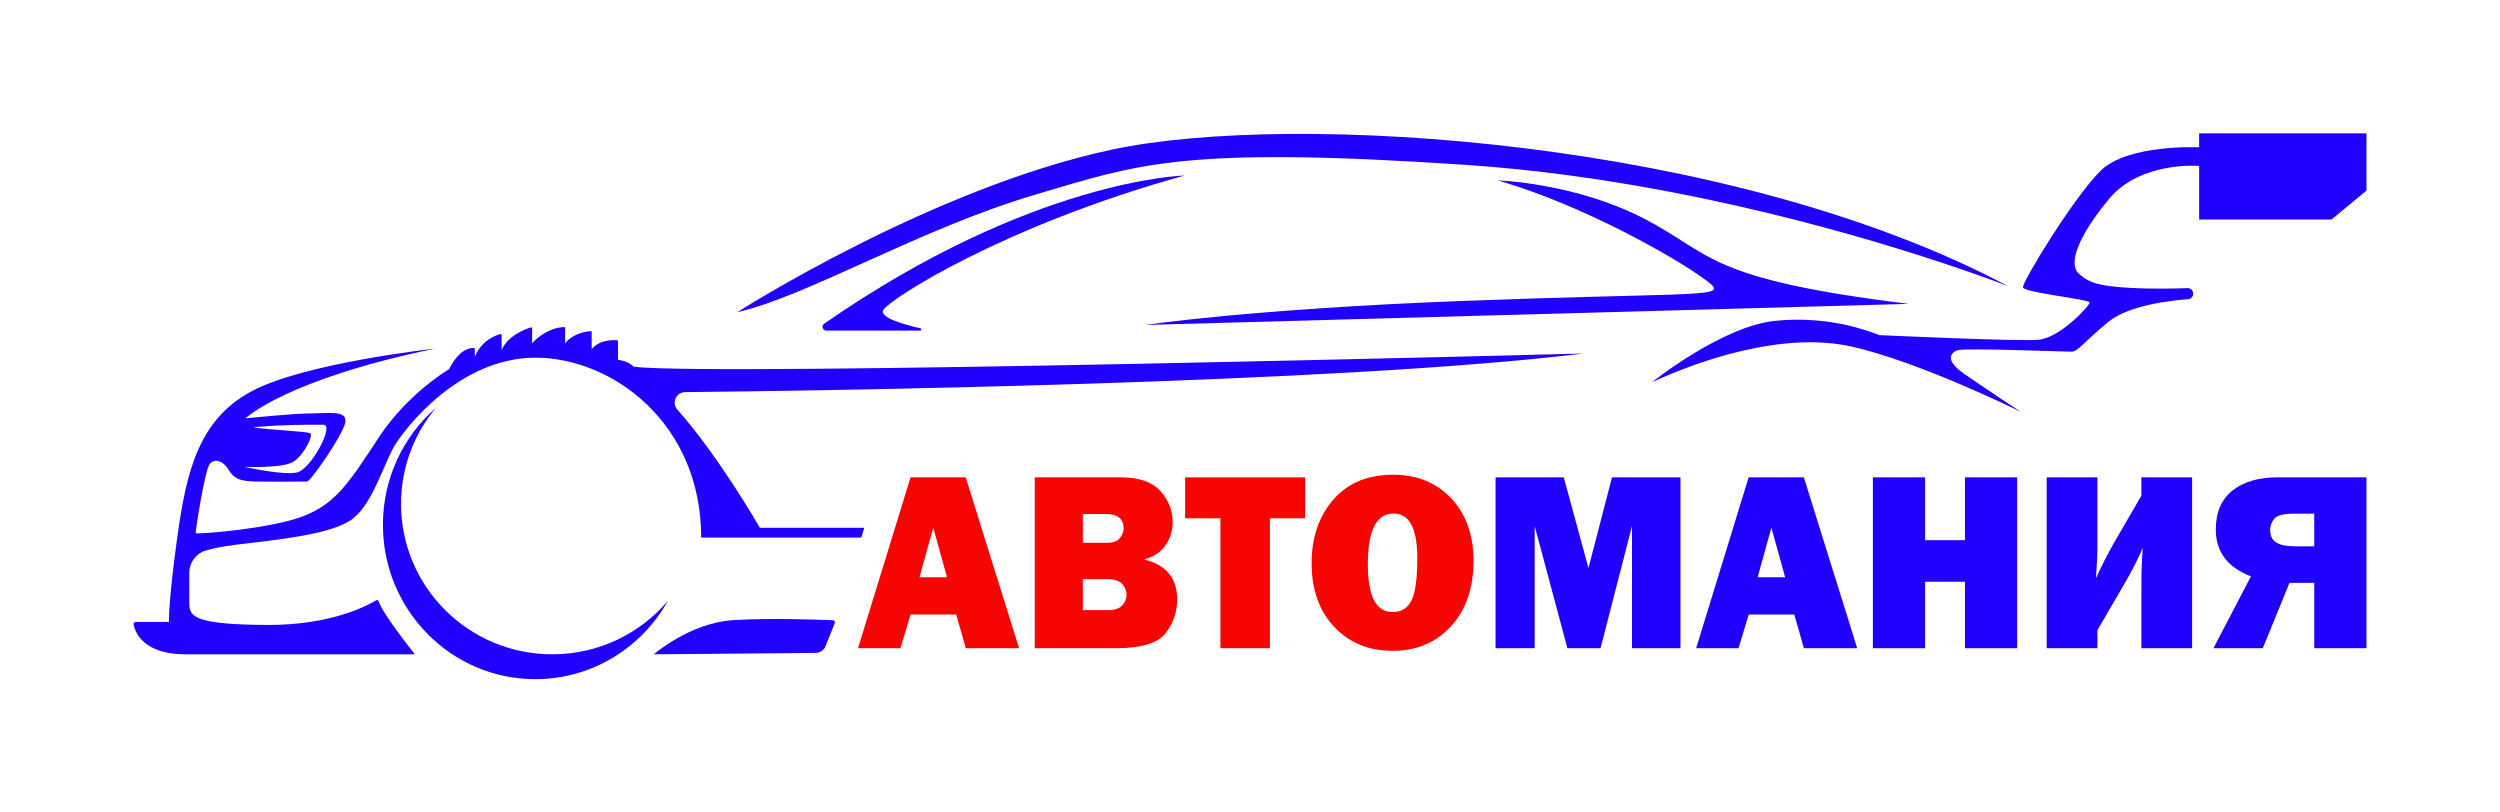
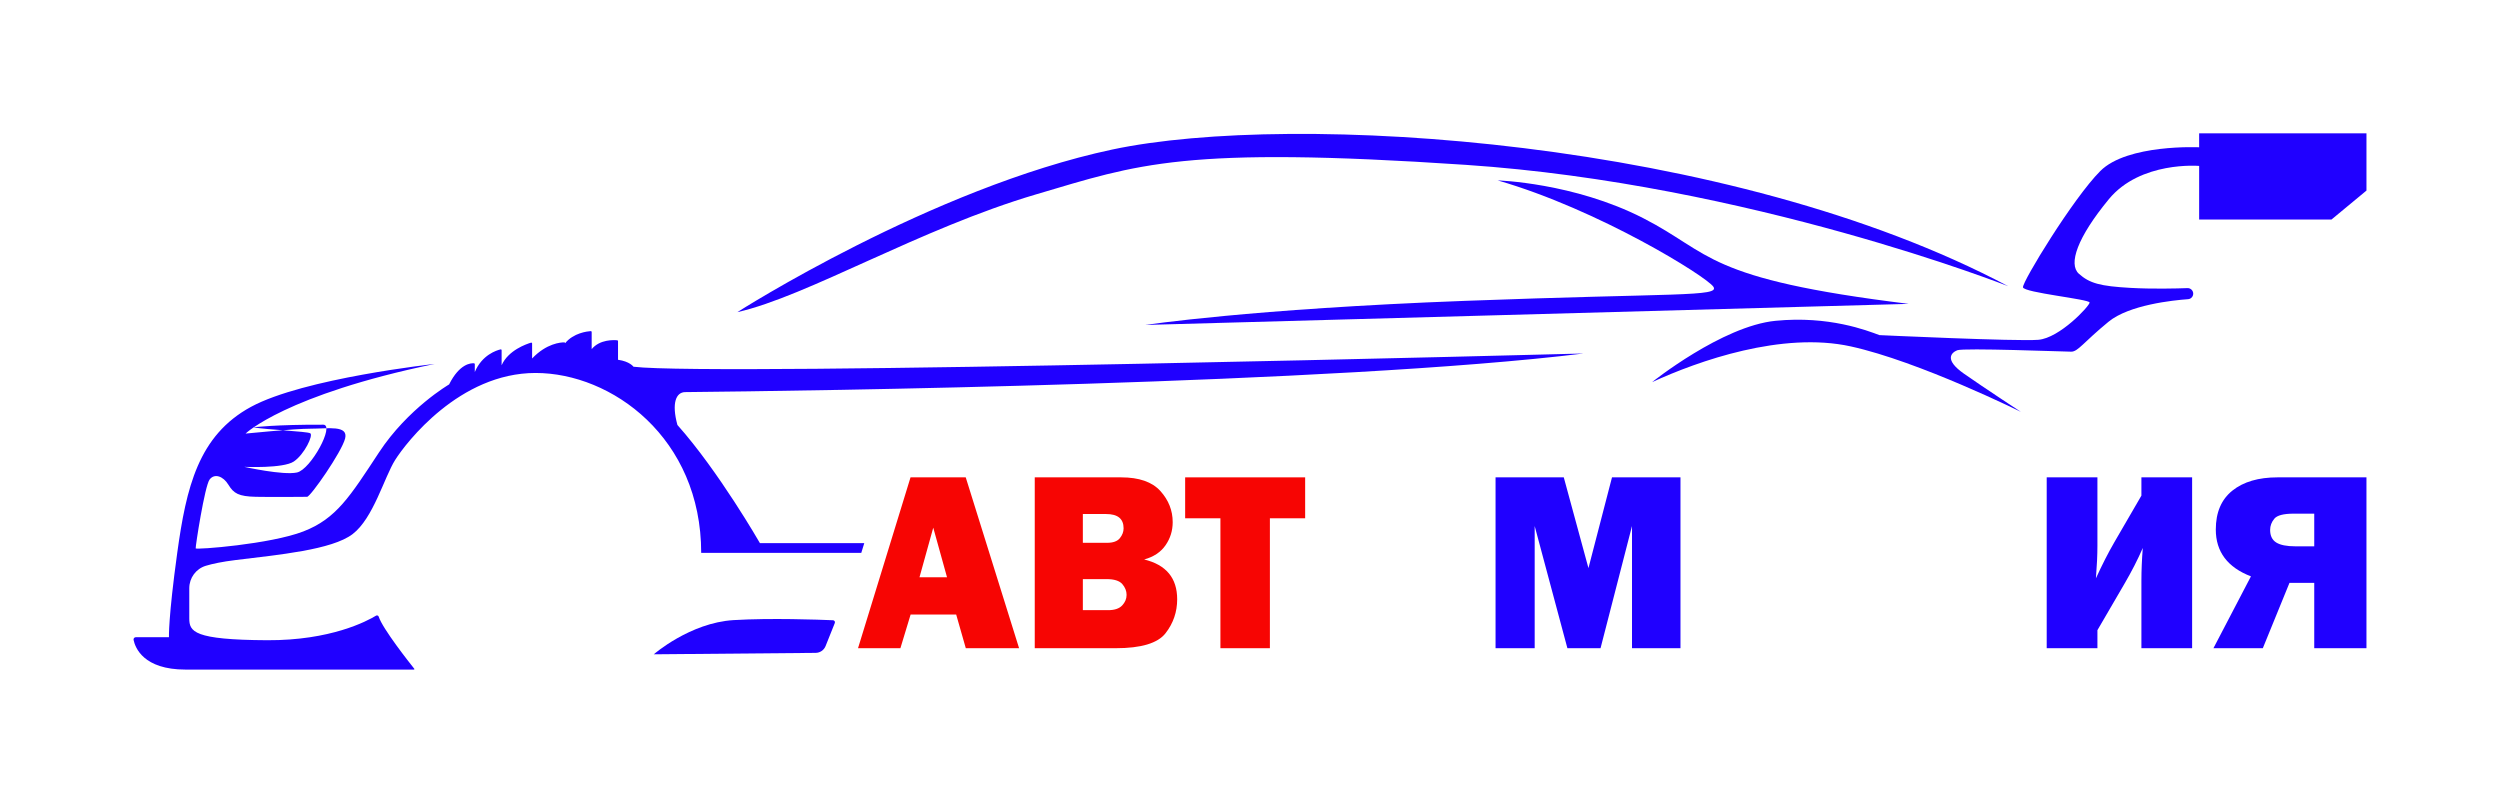
<svg xmlns="http://www.w3.org/2000/svg" version="1.1" id="Слой_1" x="0px" y="0px" viewBox="0 0 2000 650" style="enable-background:new 0 0 2000 650;" xml:space="preserve">
  <style type="text/css">
	.st0{fill:#2000FF;}
	.st1{fill:#F70503;}
</style>
  <g>
    <g>
      <g>
        <path class="st0" d="M1344.381,381.885v136.679h-38.778v-97.728l-25.171,97.728h-26.517     l-26.168-97.728v97.728h-31.302V381.885h54.579l19.738,72.595l18.841-72.595     H1344.381z" />
-         <path class="st0" d="M1443.139,518.564l-7.69-26.936h-36.453l-8.169,26.936h-33.91     l42.007-136.679h44.162l42.677,136.679H1443.139z M1406.097,461.79h22.016     l-11.009-39.649L1406.097,461.79z" />
-         <path class="st0" d="M1613.738,381.885v136.679h-41.769v-53.169h-31.9v53.169h-41.769     V381.885h41.769v50.267h31.9v-50.267H1613.738z" />
        <path class="st0" d="M1677.937,504.145v14.419h-40.573V381.885h40.573v54.791     c0,7.266-0.399,15.932-1.196,25.997c4.984-10.927,9.935-20.623,14.853-29.087     l21.533-37.081v-14.62h40.573v136.679h-40.573V464.265     c0-7.8,0.364-16.432,1.097-25.899c-3.988,9.198-8.939,18.862-14.854,28.99     L1677.937,504.145z" />
        <path class="st0" d="M1851.393,466.296h-19.816l-21.322,52.268h-39.509l30.006-57.475     c-18.741-7.209-28.112-19.691-28.112-37.449c0-13.683,4.419-24.064,13.259-31.14     c8.837-7.075,20.9-10.615,36.187-10.615h71.077v136.679h-41.769V466.296z      M1851.393,410.924h-16.449c-8.108,0-13.276,1.352-15.501,4.055     c-2.228,2.704-3.339,5.692-3.339,8.961c0,4.674,1.628,8.028,4.885,10.063     c3.255,2.037,8.374,3.054,15.351,3.054h15.053V410.924z" />
      </g>
      <g>
        <path class="st1" d="M772.639,518.564l-7.69-26.936h-36.453l-8.17,26.936h-33.91     l42.008-136.679h44.162l42.677,136.679H772.639z M735.597,461.79h22.016     l-11.01-39.649L735.597,461.79z" />
        <path class="st1" d="M827.799,518.564V381.885h69.084c14.355,0,24.822,3.64,31.402,10.915     c6.579,7.276,9.869,15.588,9.869,24.933c0,6.809-1.911,12.967-5.732,18.474     c-3.823,5.508-9.52,9.297-17.097,11.365     c17.611,4.273,26.417,14.887,26.417,31.842c0,10.147-3.108,19.209-9.321,27.185     c-6.215,7.978-19.489,11.965-39.826,11.965H827.799z M866.279,434.254h19.339     c4.85,0,8.274-1.234,10.268-3.704c1.994-2.469,2.991-5.107,2.991-7.911     c0-7.61-4.653-11.415-13.956-11.415h-18.642V434.254z M866.279,488.124h20.336     c5.05,0,8.755-1.252,11.115-3.755c2.358-2.504,3.539-5.322,3.539-8.461     c0-3.137-1.146-6.024-3.439-8.662c-2.293-2.636-6.497-3.955-12.61-3.955h-18.941     V488.124z" />
        <path class="st1" d="M1015.909,414.628v103.936h-39.575V414.628h-28.212v-32.743h96     v32.743H1015.909z" />
-         <path class="st1" d="M1114.201,520.667c-19.14,0-34.741-6.374-46.803-19.125     c-12.062-12.75-18.093-29.805-18.093-51.167c0-20.427,5.764-37.298,17.296-50.616     c11.53-13.317,27.529-19.976,47.999-19.976c18.941,0,34.375,6.275,46.305,18.825     c11.928,12.551,17.894,29.305,17.894,50.266c0,21.695-6.016,39.085-18.044,52.169     C1148.727,514.125,1133.208,520.667,1114.201,520.667z M1114.002,489.626     c7.044,0,12.113-3.086,15.202-9.261c3.09-6.174,4.636-17.473,4.636-33.895     c0-23.764-6.348-35.647-19.041-35.647c-13.691,0-20.535,13.553-20.535,40.653     C1094.264,476.909,1100.844,489.626,1114.002,489.626z" />
      </g>
    </g>
    <g>
      <path class="st0" d="M1759.311,106.682v11.142c0,0-57.365-2.71-79.046,18.971    c-21.681,21.681-62.559,88.758-61.882,93.049    c0.678,4.291,53.3,9.486,53.3,12.196c0,2.71-23.94,28.457-41.104,29.812    c-17.164,1.355-127.076-3.764-127.076-3.764    c-9.636-3.614-40.351-15.659-83.111-11.443    c-42.76,4.216-98.77,49.084-98.77,49.084    c37.34-17.164,104.19-40.652,158.996-28.607    c54.805,12.045,136.11,52.396,136.11,52.396s-29.736-19.498-45.546-30.565    c-15.809-11.066-10.389-16.713-5.42-18.745c4.969-2.033,85.822,1.129,91.242,1.129    s9.711-7.453,29.812-23.94c16.52-13.55,51.653-17.184,63.644-18.049    c2.32-0.167,4.11-2.099,4.11-4.425c0-2.514-2.083-4.527-4.594-4.434    c-8.6,0.318-27.878,0.819-45.769-0.194    c-23.94-1.355-32.522-3.614-41.104-11.292s-1.355-28.908,23.94-59.623    c25.295-30.715,72.271-26.65,72.271-26.65v42.911h105.847l28.005-23.187v-45.771    H1759.311z" />
      <path class="st0" d="M1314.394,174.436c-55.408-28.306-116.235-30.113-116.235-30.113    c80.853,23.337,167.126,76.938,172.546,85.069    c5.42,8.13-30.414,4.969-198.744,11.292    c-171.522,6.444-255.658,19.272-255.658,19.272l610.688-16.863    C1363.255,223.033,1369.802,202.742,1314.394,174.436z" />
-       <path class="st0" d="M947.62,140.408c0,0-121.505,2.71-288.328,118.584    c-2.405,1.671-1.136,5.481,1.793,5.481h75.016c1.116,0,1.299-1.603,0.21-1.849    c-12.482-2.826-33.21-8.544-29.593-14.713    C711.837,239.178,802.825,180.609,947.62,140.408z" />
      <path class="st0" d="M1172.495,131.876c226.675,15.215,433.994,97.064,433.994,97.064    c-222.232-118.042-572.143-140.025-716.685-109.31    c-144.541,30.715-299.924,130.087-299.924,130.087    c56.01-12.647,146.056-66.826,239.096-94.253    C910.698,131.374,945.926,116.669,1172.495,131.876z" />
      <path class="st0" d="M666.419,496.196c-11.342-0.485-50.021-1.89-79.511-0.116    c-34.925,2.105-63.878,27.363-63.878,27.363l129.495-1.15    c3.501-0.031,6.636-2.174,7.937-5.425l7.384-18.456    C668.259,497.377,667.533,496.243,666.419,496.196z" />
-       <path class="st0" d="M441.824,523.443c-66.823,0-120.99-53.869-120.99-120.322    c0-29.215,10.47-56.001,27.887-76.842c-25.954,22.639-42.378,56.163-42.378,93.573    c0,68.187,54.573,123.465,121.894,123.465c45.494,0,85.171-25.25,106.112-62.668    C512.162,506.821,478.944,523.443,441.824,523.443z" />
-       <path class="st0" d="M548.153,313.687c96.129-0.967,519.401-6.522,718.66-30.887    c0,0-695.606,18.411-760.044,10.579c0,0-2.864-4.21-12.349-5.565v-14.915    c0-0.343-0.253-0.632-0.596-0.669c-2.701-0.262-13.957-0.831-20.48,7.074    v-13.75c0-0.389-0.325-0.696-0.714-0.669    c-2.882,0.199-13.885,1.491-20.516,9.675v-12.223    c0-0.37-0.289-0.669-0.659-0.669c-2.81-0.018-14.201,0.741-25.765,12.891    v-12.015c0-0.443-0.425-0.768-0.858-0.641    c-3.686,1.093-18.23,6.089-23.533,18.077v-12.051    c0-0.434-0.406-0.75-0.822-0.65c-3.189,0.75-14.825,4.363-20.633,18.122    v-6.324c0-0.352-0.262-0.641-0.605-0.669c-2.403-0.217-11.59,0.19-19.947,16.911    c0,0-32.901,19.143-56.082,54.375c-23.19,35.232-34.03,52.993-60.527,63.237    c-26.505,10.235-85.822,14.752-86.129,13.551    c-0.298-1.211,7.227-49.993,11.148-55.106c3.912-5.122,10.841-2.71,15.05,4.21    c4.219,6.929,8.13,9.341,21.988,9.639c13.849,0.298,38.24,0,40.95,0    c2.71,0,27.707-35.837,30.417-46.678c2.71-10.841-13.858-7.823-27.409-7.823    c-13.551,0-52.243,3.912-52.243,3.912s32.07-31.013,151.317-55.712    c0,0-104.793,11.446-146.953,34.329c-42.152,22.892-51.791,64.447-59.018,116.844    c-7.227,52.396-6.622,67.447-6.622,67.447h-26.523    c-1.147,0-2.015,1.057-1.78,2.177c1.292,6.233,7.896,23.723,41.547,23.723    h182.718c0.325,0,0.515-0.379,0.307-0.641    c-3.641-4.553-25.367-32.016-28.475-41.709c-0.289-0.894-1.337-1.265-2.141-0.777    c-7.2,4.372-36.343,19.902-87.059,19.64    c-59.027-0.298-62.333-6.929-62.333-17.462v-24.147    c0-8.239,5.348-15.565,13.235-17.941c5.429-1.635,13.072-3.27,23.804-4.589    c34.329-4.219,77.086-8.13,93.645-20.778    c16.568-12.647,25.295-45.467,34.03-59.325    c8.736-13.849,51.493-69.561,112.318-69.561c60.834,0,132.499,51.8,132.499,143.945    h128.064l2.403-7.832h-83.491c0,0-32.874-57.347-66.001-94.512    C537.122,322.332,540.889,313.759,548.153,313.687z M235.076,369.191    c8.429-5.718,15.809-21.076,13.099-22.585c-2.71-1.509-34.175-2.782-45.693-4.743    c0,0,18.366-2.277,56.154-2.105c9.377,0.036-9.937,35.828-21.076,38.24    c-11.139,2.412-42.161-4.517-42.161-4.517S226.647,374.909,235.076,369.191z" />
+       <path class="st0" d="M548.153,313.687c96.129-0.967,519.401-6.522,718.66-30.887    c0,0-695.606,18.411-760.044,10.579c0,0-2.864-4.21-12.349-5.565v-14.915    c0-0.343-0.253-0.632-0.596-0.669c-2.701-0.262-13.957-0.831-20.48,7.074    v-13.75c0-0.389-0.325-0.696-0.714-0.669    c-2.882,0.199-13.885,1.491-20.516,9.675c0-0.37-0.289-0.669-0.659-0.669c-2.81-0.018-14.201,0.741-25.765,12.891    v-12.015c0-0.443-0.425-0.768-0.858-0.641    c-3.686,1.093-18.23,6.089-23.533,18.077v-12.051    c0-0.434-0.406-0.75-0.822-0.65c-3.189,0.75-14.825,4.363-20.633,18.122    v-6.324c0-0.352-0.262-0.641-0.605-0.669c-2.403-0.217-11.59,0.19-19.947,16.911    c0,0-32.901,19.143-56.082,54.375c-23.19,35.232-34.03,52.993-60.527,63.237    c-26.505,10.235-85.822,14.752-86.129,13.551    c-0.298-1.211,7.227-49.993,11.148-55.106c3.912-5.122,10.841-2.71,15.05,4.21    c4.219,6.929,8.13,9.341,21.988,9.639c13.849,0.298,38.24,0,40.95,0    c2.71,0,27.707-35.837,30.417-46.678c2.71-10.841-13.858-7.823-27.409-7.823    c-13.551,0-52.243,3.912-52.243,3.912s32.07-31.013,151.317-55.712    c0,0-104.793,11.446-146.953,34.329c-42.152,22.892-51.791,64.447-59.018,116.844    c-7.227,52.396-6.622,67.447-6.622,67.447h-26.523    c-1.147,0-2.015,1.057-1.78,2.177c1.292,6.233,7.896,23.723,41.547,23.723    h182.718c0.325,0,0.515-0.379,0.307-0.641    c-3.641-4.553-25.367-32.016-28.475-41.709c-0.289-0.894-1.337-1.265-2.141-0.777    c-7.2,4.372-36.343,19.902-87.059,19.64    c-59.027-0.298-62.333-6.929-62.333-17.462v-24.147    c0-8.239,5.348-15.565,13.235-17.941c5.429-1.635,13.072-3.27,23.804-4.589    c34.329-4.219,77.086-8.13,93.645-20.778    c16.568-12.647,25.295-45.467,34.03-59.325    c8.736-13.849,51.493-69.561,112.318-69.561c60.834,0,132.499,51.8,132.499,143.945    h128.064l2.403-7.832h-83.491c0,0-32.874-57.347-66.001-94.512    C537.122,322.332,540.889,313.759,548.153,313.687z M235.076,369.191    c8.429-5.718,15.809-21.076,13.099-22.585c-2.71-1.509-34.175-2.782-45.693-4.743    c0,0,18.366-2.277,56.154-2.105c9.377,0.036-9.937,35.828-21.076,38.24    c-11.139,2.412-42.161-4.517-42.161-4.517S226.647,374.909,235.076,369.191z" />
    </g>
  </g>
</svg>